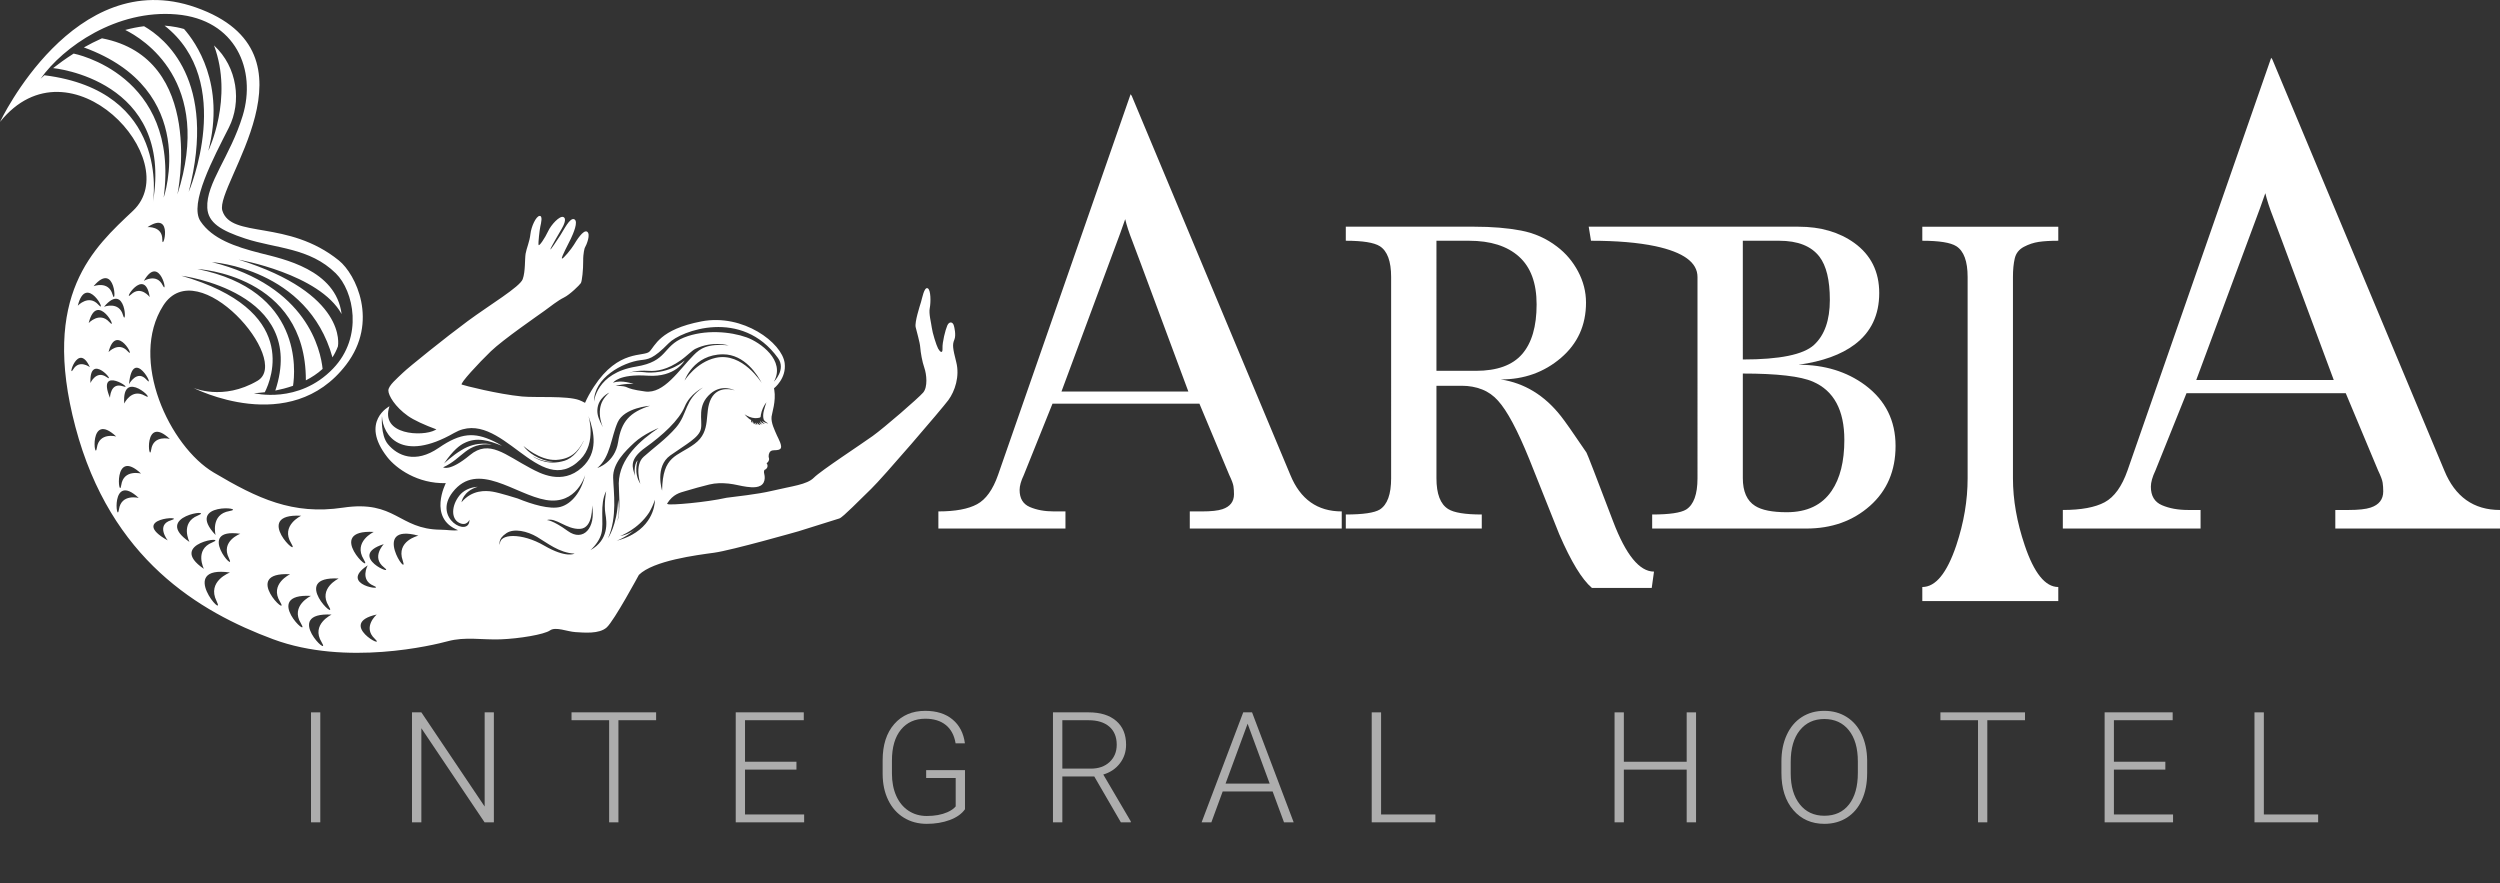
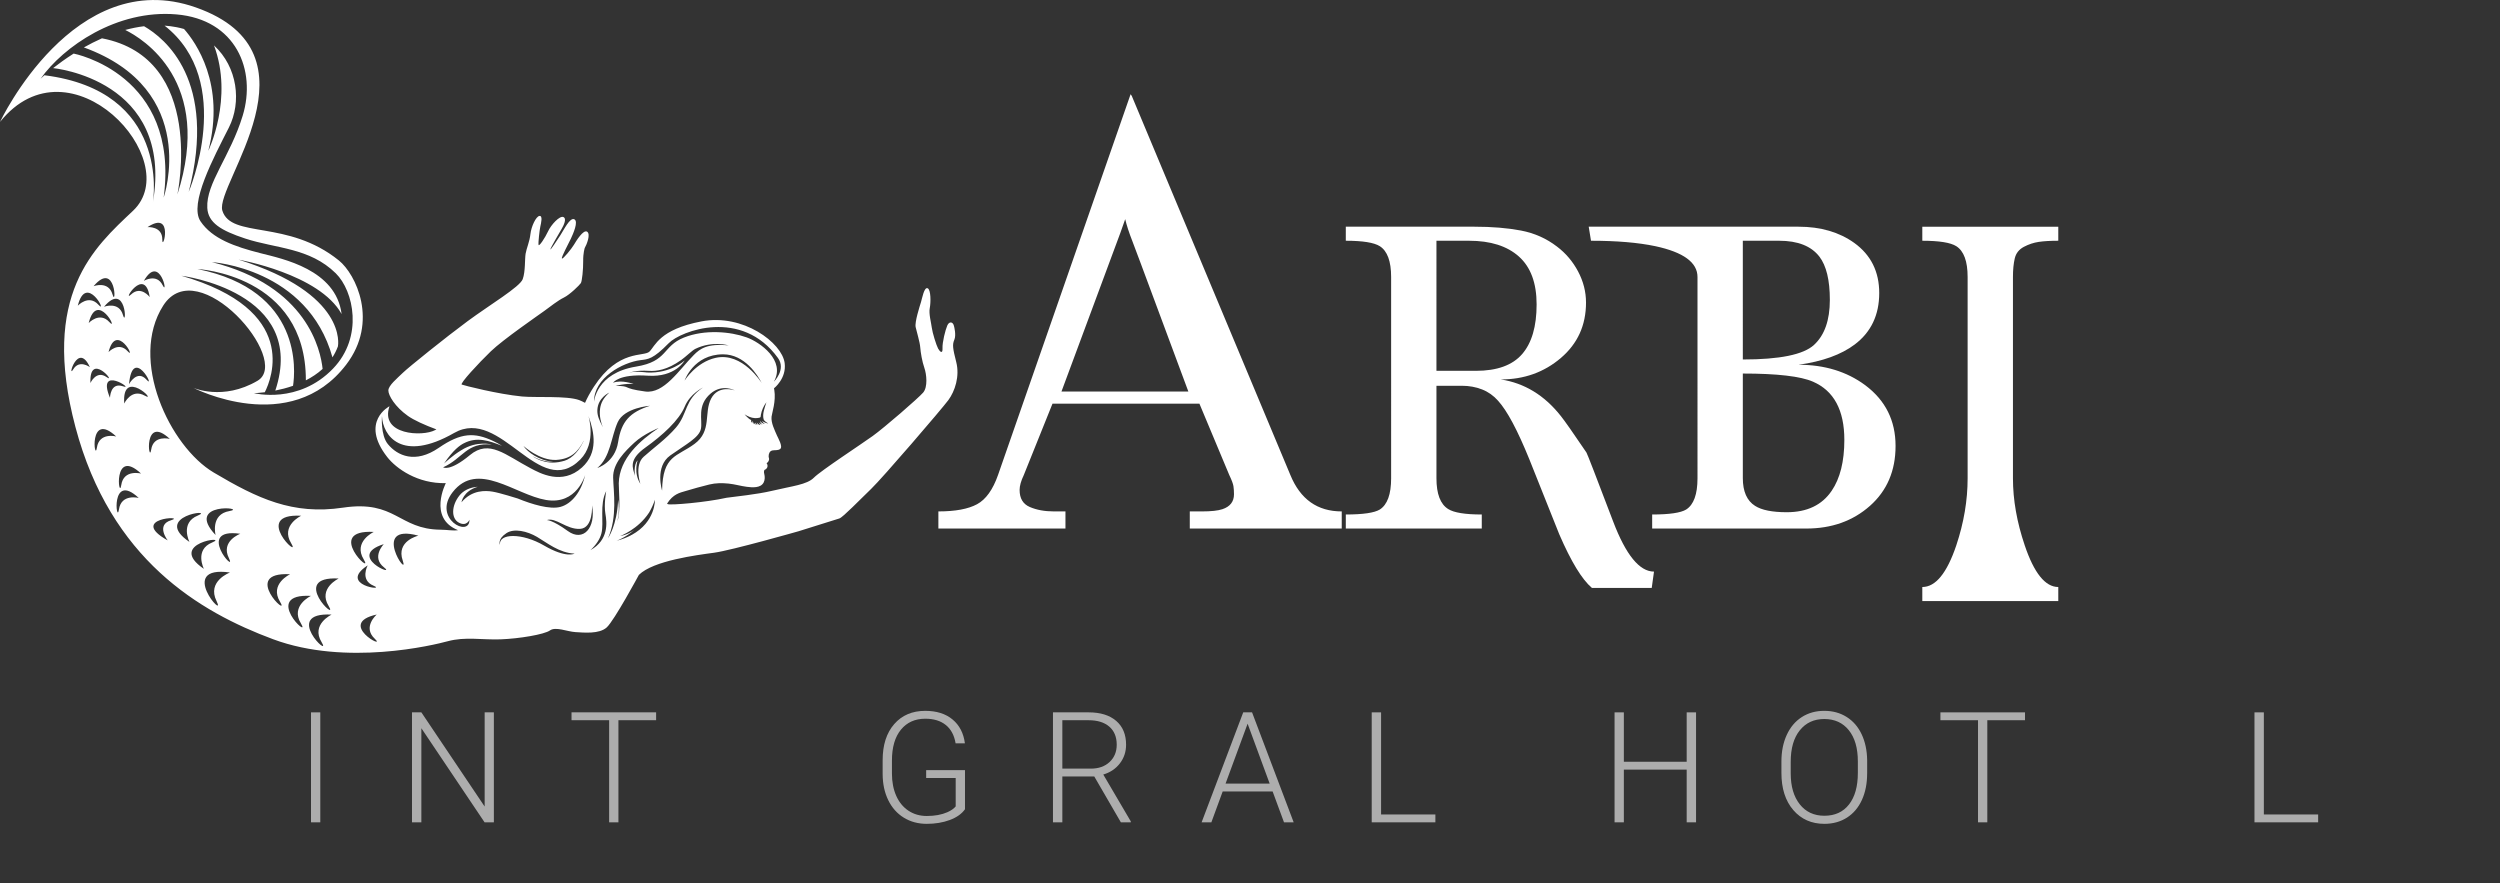
<svg xmlns="http://www.w3.org/2000/svg" version="1.1" id="Layer_1" x="0px" y="0px" width="517.207px" height="182.756px" viewBox="0 0 517.207 182.756" enable-background="new 0 0 517.207 182.756" xml:space="preserve">
  <rect x="0" y="0" width="517.207" height="182.756" fill="#333333" stroke="none" />
  <g>
    <g>
      <g>
        <path fill="#FFFFFF" d="M234.142,19.84l32.809,78.421c2.057,5.028,5.6,7.543,10.631,7.543v3.543h-31.436v-3.543h2.516     c1.904,0,3.314-0.152,4.23-0.459c1.6-0.535,2.399-1.564,2.399-3.092c0-0.611-0.039-1.164-0.11-1.662     c-0.074-0.494-0.367-1.277-0.879-2.348l-6.162-14.729h-30.398l-5.936,14.768c-0.582,1.217-0.867,2.242-0.867,3.078     c0,1.746,0.701,2.925,2.113,3.531c1.409,0.607,3.067,0.912,4.973,0.912h2.4v3.543h-26.291v-3.543c3.504,0,6.17-0.494,7.998-1.486     c1.832-0.989,3.277-3.01,4.346-6.057l27.424-78.767L234.142,19.84z M245.849,80.997l-9.859-26.526     c-0.764-2.055-1.334-3.579-1.717-4.567c-0.688-1.75-1.182-3.271-1.487-4.566l-0.998,2.829l-12.187,32.831L245.849,80.997     L245.849,80.997z" />
        <path fill="#FFFFFF" d="M297.177,79.812v19.126c0,3.252,0.813,5.377,2.438,6.377c1.188,0.75,3.5,1.125,6.938,1.125v2.906h-28.129     v-2.906c3.563,0,5.906-0.344,7.033-1.028c1.562-0.998,2.344-3.151,2.344-6.461V57.296c0-3.244-0.782-5.367-2.344-6.365     c-1.188-0.75-3.533-1.125-7.033-1.125V46.9h26.629c3.625,0,6.828,0.266,9.611,0.795c2.781,0.531,5.266,1.637,7.455,3.32     c1.811,1.371,3.266,3.084,4.359,5.141c1.092,2.059,1.641,4.207,1.641,6.449c0,4.675-1.734,8.494-5.203,11.453     c-3.471,2.961-7.611,4.441-12.424,4.441c4.875,0.752,9,3.258,12.377,7.518c0.811,1.004,2.592,3.541,5.344,7.613     c0.189,0.313,2.031,5.076,5.531,14.285c2.627,6.893,5.439,10.34,8.439,10.34l-0.469,3.375h-12.377     c-2.063-1.754-4.313-5.451-6.75-11.088c-2.064-5.139-4.127-10.307-6.189-15.508c-2.438-6.014-4.594-10.055-6.469-12.121     c-0.939-1.064-2.049-1.85-3.33-2.35c-1.281-0.502-2.672-0.752-4.172-0.752L297.177,79.812L297.177,79.812z M297.177,76.718h8.158     c4.375,0,7.563-1.152,9.564-3.459c2-2.305,3-5.729,3-10.277c0-4.422-1.221-7.725-3.658-9.904     c-2.438-2.182-5.877-3.271-10.313-3.271h-6.752V76.718L297.177,76.718z" />
        <path fill="#FFFFFF" d="M372.093,75.462c5.375,0,9.973,1.408,13.783,4.225c4.189,3.129,6.283,7.32,6.283,12.578     c0,5.131-1.768,9.26-5.299,12.391c-3.531,3.13-7.924,4.691-13.174,4.691h-31.881v-2.906c3.564,0,5.908-0.344,7.033-1.028     c1.563-0.998,2.344-3.151,2.344-6.461V57.296c0-2.994-2.904-5.117-8.719-6.365c-3.563-0.75-8.002-1.125-13.314-1.125     l-0.471-2.906h43.414c4.563,0,8.406,1.121,11.533,3.361c3.438,2.488,5.156,5.941,5.156,10.361c0,4.543-1.689,8.09-5.064,10.641     C380.91,73.378,377.033,74.778,372.093,75.462 M360.56,74.372c7.625,0,12.533-1.002,14.723-3.012     c2.188-2.008,3.281-5.113,3.281-9.318c0-4.078-0.721-7.059-2.156-8.941c-1.689-2.195-4.469-3.295-8.344-3.295h-7.504V74.372z      M360.56,77.28v21.635c0,2.762,0.846,4.674,2.531,5.74c1.375,0.879,3.564,1.316,6.564,1.316c4.188,0,7.281-1.476,9.281-4.423     c1.75-2.569,2.627-6.083,2.627-10.535c0-6.146-2.156-10.16-6.471-12.041C372.531,77.845,367.689,77.28,360.56,77.28" />
        <path fill="#FFFFFF" d="M425.824,124.349h-28.131v-2.906c2.75,0,5.094-2.871,7.029-8.612c1.564-4.685,2.346-9.304,2.346-13.86     V57.299c0-3.246-0.781-5.369-2.346-6.367c-1.188-0.75-3.529-1.125-7.029-1.125v-2.906h28.131v2.906     c-1.627,0-2.973,0.08-4.035,0.234c-1.064,0.158-2.094,0.5-3.094,1.031c-1,0.529-1.627,1.326-1.875,2.387     c-0.25,1.063-0.375,2.342-0.375,3.84V98.97c0,4.434,0.811,9.053,2.438,13.86c1.938,5.741,4.252,8.612,6.941,8.612V124.349z" />
-         <path fill="#FFFFFF" d="M470.126,12.331l35.557,84.999c2.23,5.45,6.07,8.176,11.523,8.176v3.841h-34.07v-3.841h2.725     c2.066,0,3.596-0.165,4.588-0.498c1.734-0.577,2.602-1.694,2.602-3.35c0-0.663-0.043-1.263-0.123-1.802     c-0.076-0.537-0.395-1.387-0.951-2.545l-6.68-15.965h-32.947l-6.434,16.006c-0.629,1.318-0.938,2.432-0.938,3.338     c0,1.892,0.76,3.168,2.289,3.826c1.527,0.658,3.324,0.988,5.391,0.988h2.602v3.842h-28.496v-3.842     c3.797,0,6.688-0.535,8.672-1.609c1.982-1.074,3.549-3.263,4.709-6.565l29.723-85.373L470.126,12.331z M482.814,78.618     l-10.688-28.751c-0.828-2.228-1.447-3.879-1.861-4.95c-0.742-1.896-1.279-3.546-1.609-4.95l-1.082,3.066l-13.209,35.585H482.814z     " />
      </g>
      <path fill="#FFFFFF" d="M0,25.228C14.52,7.157,38.495,33.232,27.525,43.6c-8.024,7.577-19.175,17.338-11.92,44.739    c7.255,27.4,25.706,38.264,40.881,43.902c15.169,5.64,33.265,1.201,36.119,0.426c3.681-0.996,7.099-0.255,10.972-0.398    c3.875-0.146,9.008-1.004,10.203-1.844c1.191-0.84,3.555,0.25,5.286,0.348c1.732,0.099,4.903,0.438,6.455-0.973    c1.553-1.41,6.654-10.869,6.654-10.869c2.995-2.957,11.938-4.088,15.569-4.584c3.635-0.498,17.474-4.445,17.474-4.445    c3.8-1.188,7.68-2.393,8.437-2.645c0.756-0.253,4.246-3.893,6.587-6.134c2.342-2.24,14.58-16.49,15.953-18.345    c1.369-1.857,2.382-4.935,1.637-7.861c-0.744-2.925-0.825-3.639-0.398-4.631c0.427-0.993-0.053-2.756-0.053-2.756    c-0.19-1.022-1.01-1.1-1.402-0.197c-0.394,0.902-1.054,3.495-0.991,4.729c0.062,1.235-0.543,0.72-0.912,0.044    c-0.372-0.677-1.186-3.314-1.304-4.318c-0.119-1.003-0.654-2.892-0.424-4.027c0.23-1.138,0.266-3.861-0.448-4.131    c-0.712-0.274-1.113,2.042-1.36,2.857c-0.251,0.816-1.337,4.159-1.106,5.189c0.237,1.033,0.871,3.114,0.949,4.181    c0.079,1.067,0.397,2.951,0.856,4.257c0.458,1.307,0.733,3.958-0.256,5.103c-0.988,1.148-8.017,7.243-10.447,8.988    c-2.423,1.745-10.698,7.146-12.156,8.614c-1.458,1.471-4.495,1.725-8.664,2.723c-3.084,0.738-7.629,1.186-9.397,1.434    c-4.23,0.955-11.69,1.586-12.167,1.315c-0.055-0.033-0.106-0.062-0.152-0.093c1.26-2,2.674-2.27,3.747-2.59    c1.661-0.494,3.331-0.969,5.013-1.377c1.318-0.319,2.632-0.322,3.979-0.187c1.271,0.128,2.483,0.502,3.741,0.664    c1.128,0.147,2.914,0.31,3.52-0.919c0.264-0.532,0.255-1.178,0.113-1.743c-0.1-0.397-0.069-0.569,0.033-0.819    c0.953-0.398,0.622-1.266,0.436-1.393c0.269-0.171,0.419-0.363,0.506-0.674c0.085-0.292-0.076-0.495-0.072-0.778    c0.005-0.544,0.226-1.101,0.804-1.202c0.52-0.092,1.135,0.043,1.586-0.3c0.624-0.476-0.461-2.299-0.665-2.779    c-0.492-1.159-1.253-2.604-1.119-3.911c0.071-0.691,0.955-3.199,0.565-5.535h-0.001c-0.017-0.108-0.039-0.215-0.062-0.322    c0,0,2.631-2.034,2.208-5.238c-0.556-4.189-8.6-10.256-17.192-8.612c-8.738,1.67-9.605,5.116-10.78,6.256    c-1.173,1.14-6.381-0.56-11.477,7.235c-0.818,1.248-1.409,2.363-1.85,3.365c-0.42-0.225-0.84-0.436-1.208-0.57    c-2.53-0.933-9.031-0.476-11.819-0.744c-4.972-0.477-12.029-2.284-12.478-2.466c-0.449-0.184,3.487-4.441,6.025-6.888    c2.538-2.445,9.863-7.484,11.086-8.372c1.226-0.888,2.774-2.135,4.02-2.742c1.246-0.606,3.275-2.614,3.512-2.995    c0.243-0.379,0.499-2.838,0.479-4.542c-0.021-1.705,0.321-2.718,0.321-2.718c0.411-0.705,1.268-2.854,0.499-3.371    c-0.77-0.517-2.258,1.896-2.728,2.695c-0.47,0.797-2.313,3.087-2.489,2.843c-0.179-0.246,1.377-3.08,1.844-4.082    c0.464-1,1.629-3.583,0.713-4.028c-0.914-0.443-2.176,2.243-2.875,3.296c-0.697,1.053-2.114,3.247-2.067,2.911    c0.047-0.335,1.926-3.529,2.338-4.233c0.408-0.704,1.105-2.121,0.342-2.438c-0.763-0.317-2.529,1.589-3.157,2.954    c-0.628,1.362-1.874,3.232-1.97,2.805c-0.095-0.425,0.204-3.058,0.364-3.784c0.161-0.728,0.542-2.28-0.173-2.199    c-0.713,0.08-1.704,2.175-1.873,3.761c-0.172,1.584-0.806,2.909-0.997,4.051c-0.188,1.142-0.022,3.669-0.598,5.265    c-0.574,1.594-6.852,5.336-11.384,8.682c-4.531,3.347-12.21,9.523-13.411,10.69c-1.2,1.167-2.987,2.629-3,3.65    c-0.012,1.021,1.379,3.391,4.044,5.271c1.24,0.876,3.421,1.874,5.891,2.784c-0.087,0.051-0.172,0.099-0.255,0.145    c-2.581,1.409-11.484,1.04-9.446-4.929c0,0-6.182,3.165-0.483,10.492c1.873,2.408,6.31,5.564,12.139,5.416    c0,0-3.758,7.244,2.526,9.73c-1.059,0.168-2.111-0.082-3.615-0.097c-8.725-0.083-9.254-6.19-20.197-4.56    c-10.392,1.554-17.651-1.883-26.733-7.267c-9.086-5.385-17.606-23.319-10.447-34.539c7.159-11.215,26.687,11.33,19.515,15.549    c-7.174,4.217-13.303,1.457-13.303,1.457s20.054,10.378,31.64-4.788c6.801-8.902,1.976-18.734-1.499-21.542    c-10.616-8.584-22.317-4.459-24.125-10.332c-1.623-5.277,21.496-32.535-5.489-42.031C15.32-7.335,0,25.228,0,25.228     M120.049,95.067c3.461-3.483,1.679-9.043,1.679-9.043c1.271,3.471,2.04,7.625-1.325,10.686c-4.146,3.771-8.768,1.146-10.607,0.18    c-5.279-2.785-8.588-6.051-12.577-2.74c-4.213,3.498-5.545,2.533-5.545,2.533c4.128-1.865,4.855-5.235,10.092-4.709    c0,0-3.062-0.901-6.336,1.172c-1.78,1.056-3.565,2.744-3.565,2.744c1.927-2.847,3.316-3.777,4.046-4.157    c2.743-1.434,5.229-0.576,7.952,0.506c-0.595-0.375-1.217-0.719-1.869-1.022c-3.822-1.777-6.613-1.744-11.217,1.431    c-4.876,3.361-8.569,1.621-10.529-0.758c-1.552-1.879-1.23-5.828-1.23-5.828c0.163,4.089,4.109,9.707,14.923,3.516    C103.68,83.999,111.533,103.642,120.049,95.067 M141.641,74.578c0,0-2.872,2.732-7.811,2.483c0,0-2.453-0.356-3.622,0.047    c0.053-0.025,1.261-0.561,4.071-0.385c1.487,0.095,3.723-0.157,6.639-2.238c1.036-0.737,2.273-1.994,2.95-2.321    c3.572-1.721,6.885-0.705,6.885-0.705c-4.487-0.447-5.957,0.716-7.209,1.973c-3.066,3.079-6.158,8.092-10.071,7.561    c-5.161-0.7-2.652-1.134-6.129-1.167c0,0,2.102-0.554,3.746-0.377c0,0-2.495-0.958-4.26-0.259c0,0,1.124-1.877,7.189-1.466    C139.761,78.11,141.641,74.578,141.641,74.578 M124.682,88.286c-0.004,0.007-0.005,0.015-0.009,0.018    c-0.692-1.383-1.137-2.315-1.09-3.48c0.108-2.571,2.468-3.599,2.468-3.599c-1.271,1.172-1.722,2.137-1.896,3.265    C123.904,86.129,124.434,87.681,124.682,88.286 M120.73,91.221l0.033-0.007c-0.455,0.979-1.566,2.98-3.4,3.876v0.001    c0,0,0,0-0.001,0c-0.348,0.168-0.718,0.297-1.111,0.372c-3.559,0.918-6.097-1.087-6.097-1.087    c2.396,1.359,4.246,1.158,4.246,1.158l0.006-0.002c-2.904-0.245-5.254-1.997-6.116-3.279c0,0,3.374,3.089,6.8,2.893    C118.129,94.972,119.632,93.397,120.73,91.221 M160.094,78.979c2.512-4.423-2.888-8.191-5.609-9.175    c-3.366-1.219-8.7-1.689-12.992,0.029c-4.49,1.794-3.282,4.933-9.902,6.011c-8.279,1.346-8.697,7.284-8.697,7.284    c-0.068-4.996,5.998-8.172,9.595-8.618c1.648-0.206,2.591-0.181,5.875-3.525c2.494-2.543,15.083-7.309,22.588,3.082    C162.677,76.458,160.094,78.979,160.094,78.979 M154.034,85.715c0.636,0.406,1.375,0.747,2.137,0.788    c0.3,0.015,0.602-0.009,0.897-0.073c0.389-0.088,0.281-0.254,0.346-0.622c0.162-0.917,0.575-1.851,1.146-2.59    c-0.355,1.146-0.89,2.39-0.575,3.549c0.076,0.276,0.653,0.7,0.937,0.81c-0.267,0.083-1.068-0.332-1.287-0.516    c0.085,0.102,0.227,0.376,0.607,0.67c-0.35-0.077-0.869-0.36-1.036-0.683c0.059,0.335,0.288,0.611,0.56,0.809    c-0.292-0.112-0.687-0.269-0.852-0.551c0.118,0.225,0.255,0.46,0.429,0.643c-0.305-0.068-0.673-0.243-0.769-0.57    c-0.013,0.212,0.044,0.405,0.142,0.591c-0.138-0.121-0.43-0.361-0.424-0.563c-0.07,0.175-0.049,0.354,0.038,0.522    c-0.146-0.143-0.473-0.458-0.393-0.69c-0.07,0.143-0.043,0.373-0.063,0.529c-0.069-0.143-0.284-0.548-0.164-0.698    c-0.104,0.106-0.258,0.279-0.274,0.433c-0.021-0.063-0.075-0.643-0.011-0.614c-0.218-0.052-0.415-0.217-0.578-0.354    C154.554,86.287,154.285,86.005,154.034,85.715 M148.046,74.034c-4.073,0.92-6.413,4.693-6.413,4.693s1.85-5.411,7.95-5.423    c4.499-0.008,7.167,4.32,8.009,5.94C157.575,79.255,153.624,72.769,148.046,74.034 M136.973,101.493c0,0-1.557-4.948,1.683-7.262    c3.243-2.313,5.994-3.683,6.355-5.535c0.363-1.854-0.893-4.768,1.986-7.263c2.405-2.084,5.027-0.666,5.027-0.666    s-3.355-1.24-4.896,1.68c-1.546,2.922,0.205,6.694-3.436,9.383C140.052,94.522,137.105,94.122,136.973,101.493 M127.532,111.888    c0,0,1.748-0.594,3.686-2.223c-0.604,0.447-1.569,0.984-2.917,1.232c0,0,3.684-1.342,5.992-4.863    c0.458-0.78,0.868-1.652,1.199-2.631c0,0,0.16,4.57-4.802,7.263c-0.047,0.015-0.092,0.028-0.14,0.042    c0.007,0.007,0.016,0.016,0.023,0.021C129.716,111.181,128.714,111.578,127.532,111.888 M131.372,98.431    c-0.524-1.68-1.35-3.334,2.152-5.84c3.501-2.503,6.957-5.618,8.142-8.49c1.093-2.654,3.77-3.929,3.77-3.929    c-3.864,2.552-3.124,5.414-5.591,8.286c-2.029,2.363-4.725,4.271-6.694,6.05c-1.967,1.78-0.669,5.589-0.669,5.589    c-1.477-2.307-0.565-4.848-0.565-4.848C131.005,96.147,131.372,98.431,131.372,98.431 M125.782,111.358    c1.971-4.41,1.148-9.576,1.065-12.545c-0.081-2.967,2.486-5.472,4.399-7.248c1.913-1.778,5.018-3.029,5.018-3.029    c-3.797,2.561-8.144,6.282-8.251,11.444c-0.029,1.36,0.481,5.707-0.325,8.037c0,0,0.602-2.078,0.188-4.625    C127.683,108.672,125.782,111.358,125.782,111.358 M124.422,110.354c0.577-2.238-0.445-5.978,0.99-8.758    c0,0-0.505,2.764-0.17,4.656c0.326,1.85,0.737,5.43-3.09,7.568C123.313,112.745,124.123,111.53,124.422,110.354 M127.879,91.454    c-0.658,4.268-4.305,5.367-4.305,5.367c2.735-2.268,2.845-6.402,4.212-9.457c1.37-3.052,6.7-3.422,6.7-3.422    C130.291,85.288,128.541,87.181,127.879,91.454 M117.473,109.86c-3.164-2.305-4.343-2.268-4.343-2.268    c1.897-0.595,4.018,1.943,6.83,1.826c2.811-0.12,2.518-4.865,2.518-4.865C123.339,109.235,120.637,112.166,117.473,109.86     M104.781,110.293c1.578-1.036,4.284-0.41,6.324,0.784c2.041,1.195,4.552,3.303,7.764,3.458c0,0-1.699,1.012-6.298-1.666    c-4.599-2.675-9.44-2.548-9.132-0.161C103.438,112.709,102.842,111.569,104.781,110.293 M93.643,101.825    c5.16-6.637,12.925,0.533,19.325,1.611c6.399,1.076,8.1-5.201,8.1-5.201c-0.804,3.531-2.806,6.014-5.134,6.635    c-2.182,0.581-5.889-0.532-8.825-1.738c0,0-3.719-1.177-5.204-1.42c-1.487-0.24-4.238-0.391-6.436,2.202    c0,0,0.323-2.302,3.368-3.208c-1.691,0.125-2.996,0.797-3.807,1.832c-1.657,2.107-1.716,4.72-0.096,5.591    c1.622,0.871,2.188-0.604,2.188-0.604C97.201,111.317,89.397,107.287,93.643,101.825 M77.329,110.047c0,0-4.324,2.026-2.079,5.69    C77.495,119.403,66.905,109.483,77.329,110.047 M79.447,117.381c2.695,2.099-7.951-2.315-0.044-4.812    C79.403,112.569,76.754,115.288,79.447,117.381 M86.561,110.819c0,0-4.68,1.082-3.24,5.158    C84.755,120.056,76.431,108.069,86.561,110.819 M77.943,127.133c0,0-3.014,2.581-0.404,5.019    C80.15,134.588,69.472,128.989,77.943,127.133 M76.069,116.967c0,0-1.658,3.022,1.211,4.206    C80.152,122.353,69.75,121.079,76.069,116.967 M68.606,127.149c0,0-4.323,2.031-2.076,5.695    C68.773,136.511,58.185,126.587,68.606,127.149 M70.072,119.685c0,0-4.323,2.029-2.08,5.691    C70.24,129.042,59.647,119.123,70.072,119.685 M64.335,123.278c0,0-4.322,2.029-2.079,5.695    C64.502,132.638,53.911,122.716,64.335,123.278 M60.016,118.8c0,0-4.326,2.026-2.08,5.694    C60.184,128.161,49.591,118.235,60.016,118.8 M62.316,106.698c0,0-4.326,2.025-2.078,5.693    C62.485,116.058,51.89,106.136,62.316,106.698 M30.326,78.563c-1.958-2.211-3.635,0.909-3.635,0.909    C27.455,71.271,32.292,80.773,30.326,78.563 M26.398,72.653c-1.858-2.054-3.942,0.184-3.942,0.184    C24.076,66.411,28.265,74.712,26.398,72.653 M27.132,60.906c-2,1.892,2.818-6.06,3.842,0.551    C30.974,61.457,29.133,59.014,27.132,60.906 M21.521,63.462c4.646-5.473,4.75,4.598,3.919,1.708    C24.618,62.283,21.521,63.462,21.521,63.462 M30.521,46.987c5.587-3.676,3.045,5.357,3.056,2.558    C33.598,46.744,30.521,46.987,30.521,46.987 M33.648,59.006c-1.251-2.506-3.884-0.904-3.884-0.904    C33.095,52.303,34.891,61.511,33.648,59.006 M47.582,118.44c0,0-4.848,1.781-2.77,5.938    C46.891,128.538,36.405,116.862,47.582,118.44 M49.713,110.429c0,0-4.124,1.514-2.355,5.049    C49.124,119.013,40.207,109.084,49.713,110.429 M47.458,105.731c-3.963,0.67-2.859,4.959-2.859,4.959    C38.021,103.704,51.425,105.063,47.458,105.731 M43.897,112.229c-3.724,1.508-1.717,5.457-1.717,5.457    C34.24,112.283,47.622,110.714,43.897,112.229 M40.916,106.663c-3.724,1.512-1.719,5.459-1.719,5.459    C31.261,106.72,44.639,105.149,40.916,106.663 M35.416,107.62c-3.254,0.969-0.719,4.184-0.719,4.184    C26.346,107.097,38.671,106.651,35.416,107.62 M35.133,90.803c0,0-3.397-0.895-3.858,2.231    C30.815,96.16,29.518,85.572,35.133,90.803 M28.703,103.019c0,0-3.603-0.949-4.094,2.369    C24.118,108.709,22.741,97.464,28.703,103.019 M29.185,97.974c0,0-3.609-0.953-4.099,2.371    C24.598,103.664,23.221,92.416,29.185,97.974 M25.702,83.482c-0.541-7.63,7.044-0.042,4.263-1.622    C27.182,80.277,25.702,83.482,25.702,83.482 M24.037,90.296c0,0-3.515-0.927-3.99,2.311    C19.569,95.842,18.223,84.882,24.037,90.296 M25.449,79.919c-2.634-0.921-2.697,2.383-2.697,2.383    C19.823,75.251,28.081,80.842,25.449,79.919 M22.061,78.022c-2.136-1.518-3.354,1.214-3.354,1.214    C18.45,72.538,24.194,79.54,22.061,78.022 M18.597,75.963c0,0-2.189-1.663-3.456,0.461C13.871,78.545,16.096,70.5,18.597,75.963     M22.625,66.629c-2.019-2.229-4.277,0.196-4.277,0.196C20.104,59.865,24.642,68.856,22.625,66.629 M20.37,63.048    c-2.022-2.228-4.277,0.195-4.277,0.195C17.847,56.281,22.384,65.274,20.37,63.048 M23.28,60.913    c-0.829-2.887-3.919-1.708-3.919-1.708C24.005,53.734,24.108,63.804,23.28,60.913 M8.397,16.288    c4.7-6.623,15.76-14.367,28.093-13.311c12.332,1.056,16.583,11.536,13.723,20.944c-2.57,8.447-7.596,13.98-7.329,19.085    c0.161,3.064,2.81,4.688,7.853,6.346c6.352,2.088,13.305,1.859,18.732,7.193c3.711,3.649,5.753,13.129-0.567,19.712    c-7.15,7.445-16.374,5.078-16.374,5.078c0.224-0.005,1.058-0.037,2.252-0.184c1.414-2.785,7.238-17.05-17.261-24.104    c0,0,26.243,3.263,19.438,23.754c1.126-0.223,2.384-0.54,3.667-0.987c0.457-2.967,2.037-19.757-19.792-24.159    c0,0,22.485,1.135,22.444,23.03c1.228-0.627,2.413-1.402,3.465-2.362c-0.392-3.811-3.17-17.17-22.908-22.095    c0,0,19.808,1.23,24.945,19.7c0.443-0.689,0.827-1.442,1.131-2.265c0.046-0.229,2.02-10.891-20.537-17.943    c0,0,16.721,2.94,21.3,11.251c-1.161-9.21-12.181-11.417-16.793-12.592c-5.333-1.36-9.977-2.979-12.4-6.599    c-2.423-3.62,2.733-13.185,5.872-19.394c2.651-5.252,1.81-12.489-3.077-16.99c4.076,10.951-1.178,21.802-1.178,21.802    c3.587-13.806-2.618-22.475-5.025-25.2c-0.489-0.14-0.992-0.262-1.515-0.366c-0.839-0.165-1.678-0.271-2.511-0.327    c14.766,11.55,4.99,34.401,4.99,34.401c5.977-23.093-4.968-31.833-9.233-34.278c-1.322,0.16-2.62,0.425-3.89,0.772    c3.549,1.749,18.324,10.614,10.786,34.035c0,0,6.031-28.151-15.602-32.307l0.017-0.01c-1.324,0.586-2.583,1.23-3.76,1.895h0.001    C41.531,18.599,33.859,40.88,33.859,40.88c3.407-25.572-18.622-29.796-18.622-29.796c-1.689,1.071-3.131,2.128-4.248,3.005    c0,0,25.008,2.356,20.643,27.805c0.137-0.84,3.468-23.071-22.438-26.325C8.676,16.021,8.397,16.288,8.397,16.288" />
    </g>
    <g opacity="0.6">
      <path fill="#FFFFFF" d="M66.263,170.125h-1.922v-22.75h1.922V170.125z" />
      <path fill="#FFFFFF" d="M102.172,170.125h-1.922l-13.078-19.47v19.47h-1.938v-22.75h1.938l13.094,19.483v-19.483h1.906V170.125z" />
      <path fill="#FFFFFF" d="M135.738,149h-7.797v21.125h-1.922V149h-7.781v-1.625h17.5V149z" />
-       <path fill="#FFFFFF" d="M164.772,159.22h-10.641v9.28h12.234v1.625H152.21v-22.75h14.078V149h-12.156v8.595h10.641L164.772,159.22    L164.772,159.22z" />
      <path fill="#FFFFFF" d="M199.635,167.422c-0.667,0.948-1.711,1.688-3.133,2.22c-1.422,0.53-3.013,0.797-4.773,0.797    c-1.781,0-3.365-0.428-4.75-1.281s-2.458-2.063-3.219-3.625c-0.761-1.563-1.146-3.354-1.156-5.375v-2.875    c0-3.156,0.797-5.648,2.391-7.477c1.594-1.83,3.734-2.742,6.422-2.742c2.344,0,4.229,0.597,5.656,1.789    c1.427,1.192,2.276,2.836,2.547,4.93h-1.922c-0.281-1.672-0.961-2.938-2.039-3.801c-1.078-0.862-2.487-1.293-4.227-1.293    c-2.125,0-3.807,0.756-5.047,2.268c-1.24,1.512-1.859,3.645-1.859,6.396v2.688c0,1.729,0.294,3.261,0.883,4.59    c0.589,1.329,1.432,2.358,2.531,3.089c1.099,0.729,2.362,1.094,3.789,1.094c1.656,0,3.078-0.26,4.266-0.781    c0.771-0.344,1.344-0.744,1.719-1.202v-5.875h-6.109v-1.625h8.031v8.092H199.635z" />
      <path fill="#FFFFFF" d="M226.388,160.642h-6.609v9.483h-1.938v-22.75h7.391c2.427,0,4.323,0.588,5.688,1.765    c1.365,1.176,2.047,2.818,2.047,4.932c0,1.457-0.427,2.74-1.281,3.854s-2,1.885-3.438,2.311l5.688,9.687v0.203h-2.047    L226.388,160.642z M219.779,159.017h5.891c1.615,0,2.912-0.459,3.891-1.377s1.469-2.107,1.469-3.568    c0-1.606-0.51-2.854-1.531-3.74s-2.453-1.33-4.297-1.33h-5.422L219.779,159.017L219.779,159.017z" />
      <path fill="#FFFFFF" d="M263.283,163.735h-10.329l-2.344,6.391h-2.016l8.609-22.75h1.828l8.609,22.75h-2L263.283,163.735z     M253.547,162.11h9.125l-4.563-12.391L253.547,162.11z" />
      <path fill="#FFFFFF" d="M285.723,168.5h11.233v1.625h-13.172v-22.75h1.938V168.5z" />
      <path fill="#FFFFFF" d="M350.884,170.125h-1.938V159.22h-13v10.905h-1.922v-22.75h1.922v10.22h13v-10.22h1.938V170.125z" />
      <path fill="#FFFFFF" d="M386.279,159.985c0,2.094-0.361,3.933-1.086,5.516s-1.758,2.803-3.102,3.656s-2.896,1.281-4.656,1.281    c-2.656,0-4.803-0.951-6.438-2.853s-2.453-4.466-2.453-7.694v-2.345c0-2.073,0.367-3.909,1.102-5.508s1.773-2.828,3.117-3.688    c1.344-0.859,2.891-1.289,4.641-1.289s3.295,0.422,4.633,1.267c1.34,0.844,2.373,2.036,3.102,3.577    c0.73,1.543,1.109,3.328,1.143,5.359v2.721H386.279z M384.357,157.517c0-2.74-0.619-4.886-1.859-6.438    c-1.24-1.552-2.938-2.328-5.094-2.328c-2.115,0-3.799,0.778-5.055,2.336s-1.883,3.731-1.883,6.522v2.375    c0,2.699,0.625,4.836,1.875,6.414s2.947,2.367,5.094,2.367c2.178,0,3.875-0.777,5.094-2.336c1.219-1.557,1.828-3.727,1.828-6.508    V157.517z" />
      <path fill="#FFFFFF" d="M418.939,149h-7.799v21.125h-1.922V149h-7.779v-1.625h17.5V149z" />
-       <path fill="#FFFFFF" d="M447.972,159.22h-10.641v9.28h12.234v1.625H435.41v-22.75h14.078V149h-12.156v8.595h10.641V159.22z" />
      <path fill="#FFFFFF" d="M468.351,168.5h11.234v1.625h-13.172v-22.75h1.938V168.5z" />
    </g>
  </g>
</svg>